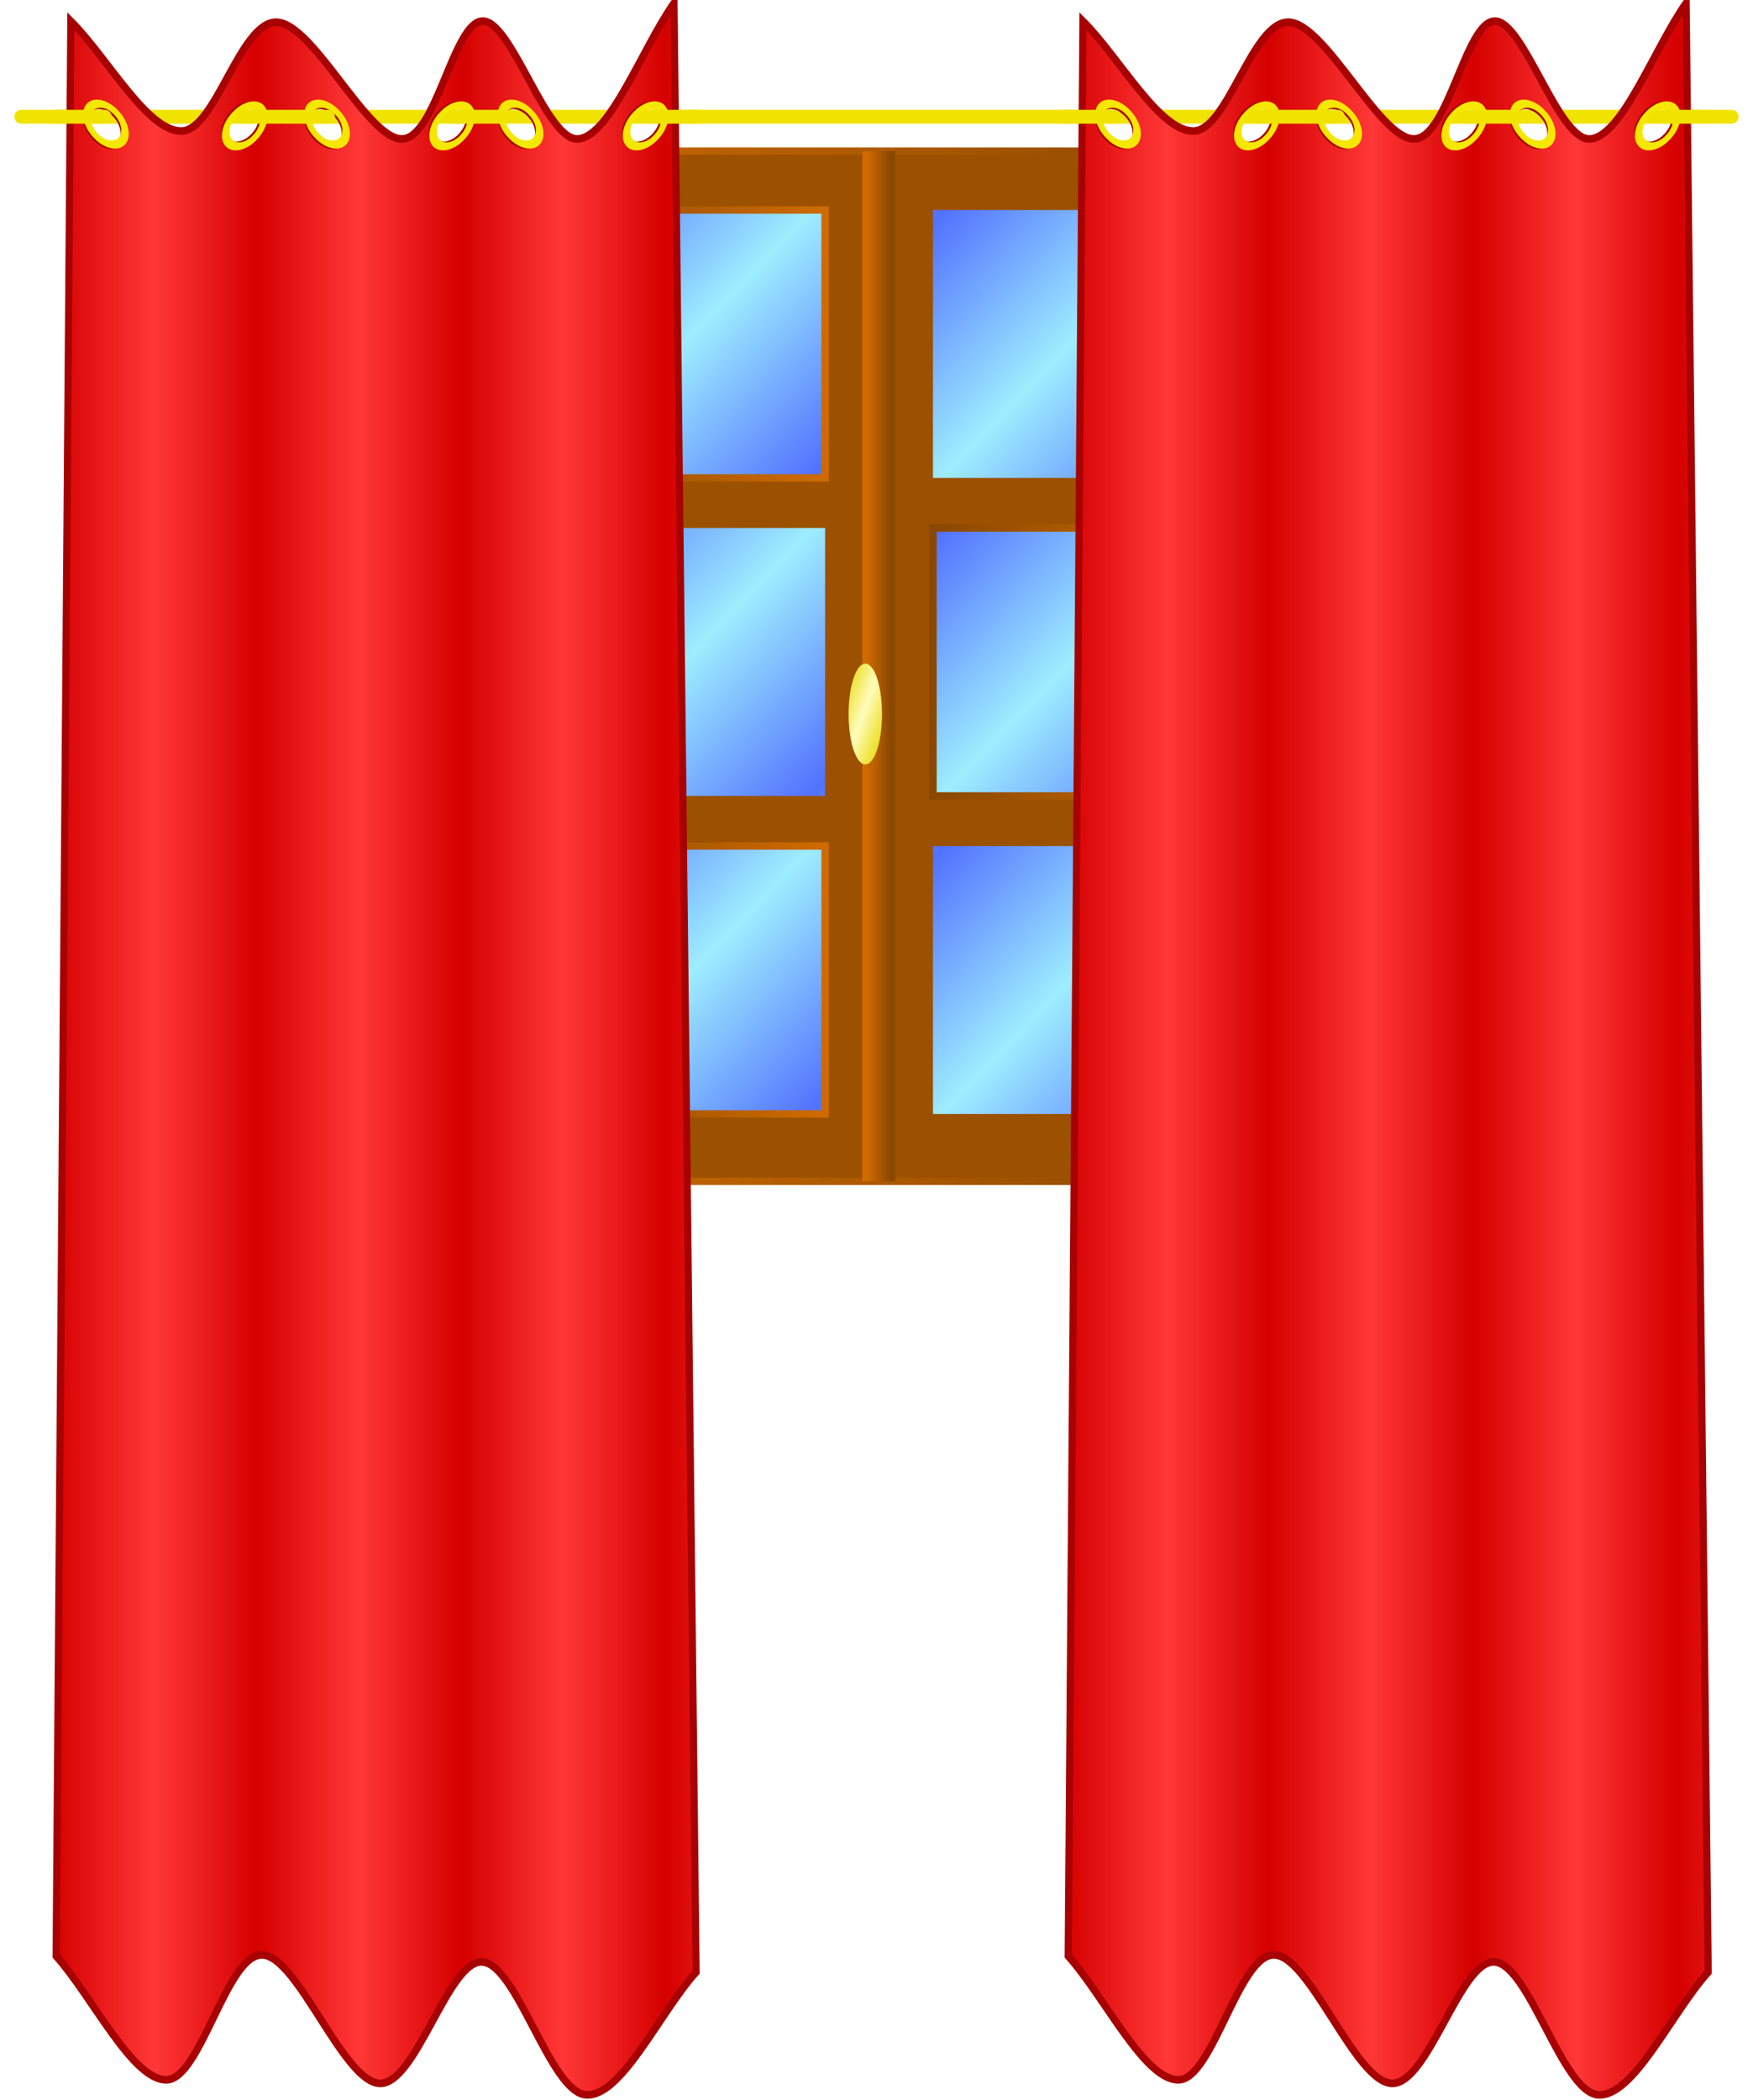
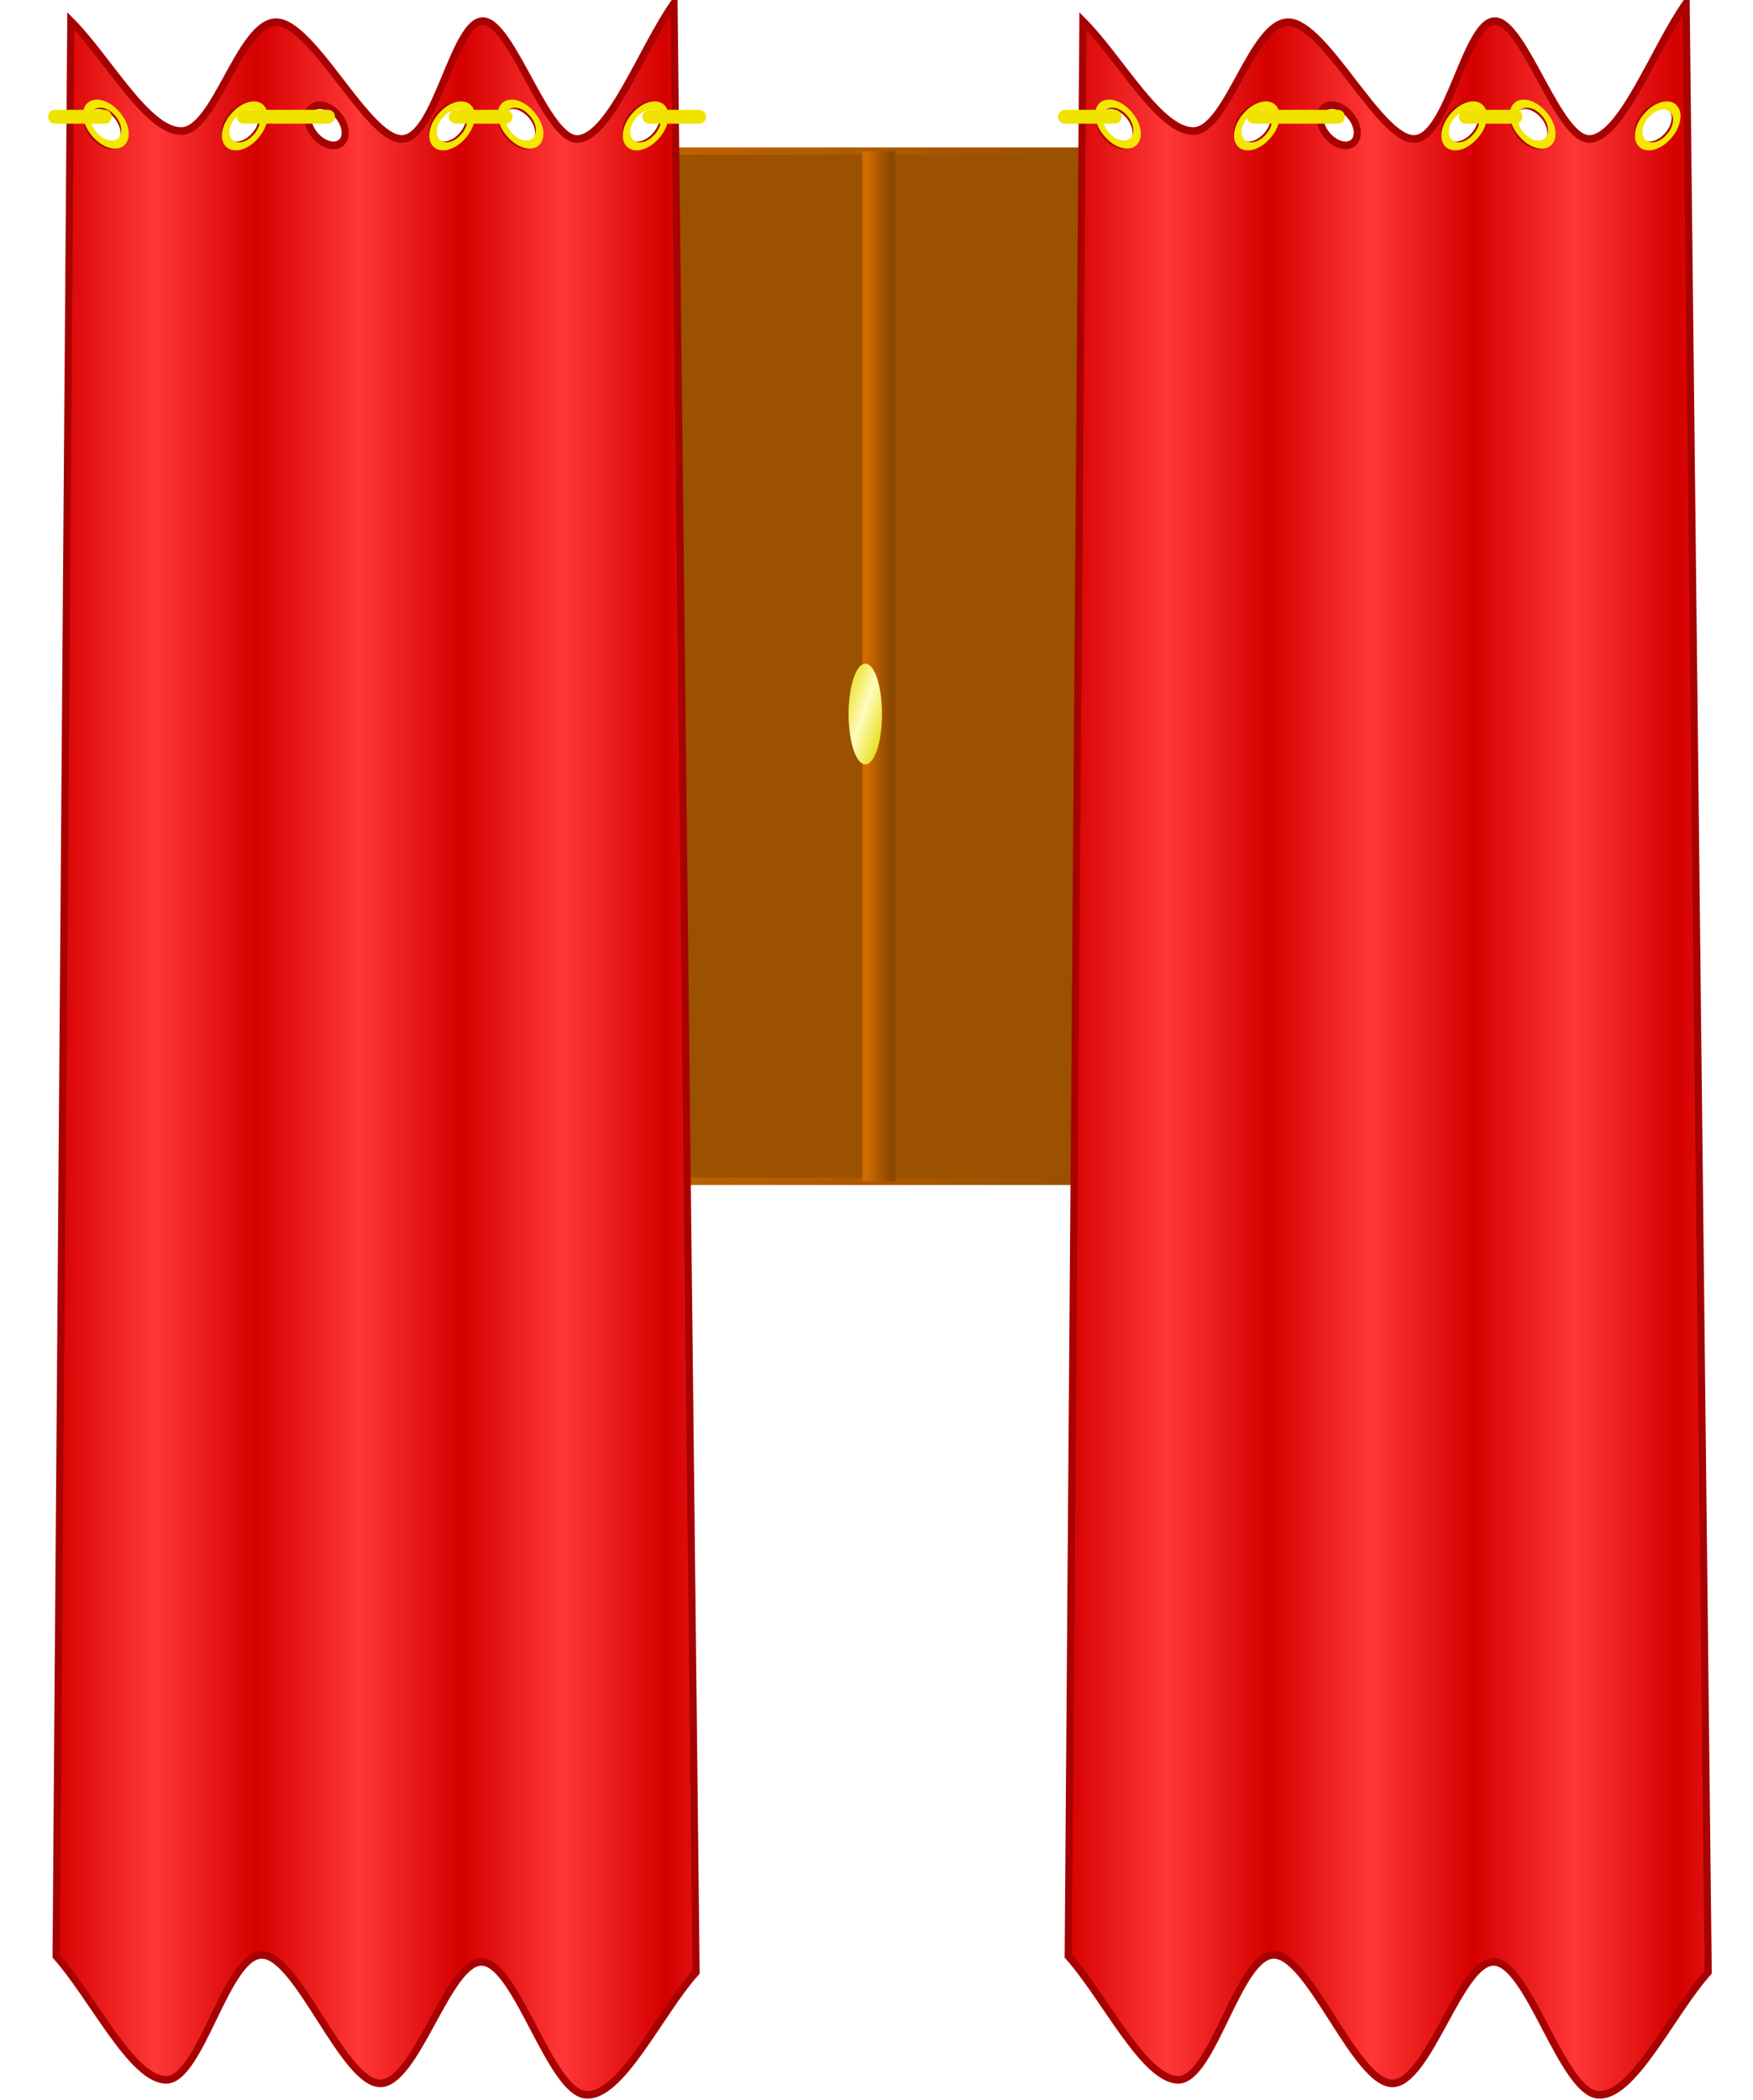
<svg xmlns="http://www.w3.org/2000/svg" xmlns:ns1="http://sodipodi.sourceforge.net/DTD/sodipodi-0.dtd" xmlns:ns2="http://www.inkscape.org/namespaces/inkscape" xmlns:xlink="http://www.w3.org/1999/xlink" id="svg2907" ns1:docname="window_draperies.svg" viewBox="0 0 317.05 379.67" ns1:version="0.32" version="1.0" ns2:output_extension="org.inkscape.output.svg.inkscape" ns2:version="0.45.1" ns1:docbase="/home/frederik/bilder/clipart_freedo">
  <defs id="defs2909">
    <linearGradient id="linearGradient3294" y2="206.22" spreadMethod="reflect" gradientUnits="userSpaceOnUse" x2="706.69" gradientTransform="scale(.575 1.739)" y1="206.22" x1="674.57" ns2:collect="always">
      <stop id="stop3296" style="stop-color:#d50000" offset="0" />
      <stop id="stop3297" style="stop-color:#ff3737" offset="1" />
    </linearGradient>
    <marker id="DiamondS" refY="0" refX="0" style="overflow:visible" orient="auto" ns2:stockid="DiamondS">
      <path id="path840" style="fill-rule:evenodd;stroke:#f1e300;stroke-width:1pt;fill:#f1e300" transform="scale(.2)" d="m-0-7.071l-7.071 7.071 7.071 7.071 7.071-7.071-7.071-7.071z" />
    </marker>
    <linearGradient id="linearGradient7857" y2="139.18" spreadMethod="reflect" gradientUnits="userSpaceOnUse" x2="1143.4" gradientTransform="scale(.471 2.121)" y1="132.85" x1="1137.6" ns2:collect="always">
      <stop id="stop7859" style="stop-color:#e6d900" offset="0" />
      <stop id="stop7860" style="stop-color:#fffcbd" offset="1" />
    </linearGradient>
    <linearGradient id="linearGradient7225" y2="51.312" xlink:href="#linearGradient7226" gradientUnits="userSpaceOnUse" x2="3013.7" gradientTransform="scale(.179 5.596)" y1="51.312" x1="3037.5" ns2:collect="always" />
    <linearGradient id="linearGradient9117" x1="471.08" xlink:href="#linearGradient7226" gradientUnits="userSpaceOnUse" y1="240.58" gradientTransform="scale(1.02 .98)" x2="521.79" y2="240.58" ns2:collect="always" />
    <linearGradient id="linearGradient6595" y2="263.74" spreadMethod="reflect" gradientUnits="userSpaceOnUse" x2="519.99" gradientTransform="scale(1.02 .98)" y1="241.2" x1="495.69" ns2:collect="always">
      <stop id="stop678" style="stop-color:#9eedff" offset="0" />
      <stop id="stop679" style="stop-color:#5272ff" offset="1" />
    </linearGradient>
    <linearGradient id="linearGradient7226">
      <stop id="stop7227" style="stop-color:#894700" offset="0" />
      <stop id="stop7228" style="stop-color:#cf6b00" offset="1" />
    </linearGradient>
    <linearGradient id="linearGradient8488" y2="255.23" xlink:href="#linearGradient7226" gradientUnits="userSpaceOnUse" x2="516.06" gradientTransform="scale(.903 1.107)" y1="255.23" x1="682.13" ns2:collect="always" />
  </defs>
  <ns1:namedview id="base" bordercolor="#666666" ns2:pageshadow="2" ns2:window-y="24" pagecolor="#ffffff" ns2:window-height="951" ns2:zoom="1.6846396" ns2:window-x="0" borderopacity="1.0" ns2:current-layer="layer1" ns2:cx="236.21908" ns2:cy="203.52138" ns2:window-width="1280" ns2:pageopacity="0.0" ns2:document-units="px" />
  <g id="layer1" ns2:label="Ebene 1" ns2:groupmode="layer" transform="translate(-191.48 -342.53)">
    <g id="g9801" transform="translate(-191.1 168.95)">
      <rect id="rect5329" style="fill-rule:evenodd;stroke:url(#linearGradient8488);stroke-width:1pt;fill:#9c5100" height="186.27" width="151.68" y="200.91" x="465.68" />
-       <rect id="rect5330" style="fill-rule:evenodd;stroke:url(#linearGradient9117);stroke-width:1pt;fill:url(#linearGradient6595)" height="48.439" width="50.487" y="211.55" x="481.32" />
      <use id="use5331" xlink:href="#rect5330" transform="translate(0,57.5)" height="743.75" width="1052.5" y="0" x="0" />
      <use id="use5332" xlink:href="#rect5330" transform="translate(0,115)" height="743.75" width="1052.5" y="0" x="0" />
      <use id="use5333" xlink:href="#rect5330" transform="translate(70)" height="743.75" width="1052.5" y="0" x="0" />
      <use id="use5334" xlink:href="#rect5330" transform="translate(70,57.5)" height="743.75" width="1052.5" y="0" x="0" />
      <use id="use5335" xlink:href="#rect5330" transform="translate(70,115)" height="743.75" width="1052.5" y="0" x="0" />
      <rect id="rect6596" style="fill-rule:evenodd;fill:url(#linearGradient7225)" height="186.27" width="5.948" y="200.91" x="538.54" />
      <path id="path7229" ns1:rx="3.0191076" ns1:ry="13.585984" style="fill-rule:evenodd;fill:url(#linearGradient7857)" ns1:type="arc" d="m542.1 294.74a3.019 13.586 0 1 1 -6.04 0 3.019 13.586 0 1 1 6.04 0z" transform="matrix(1 0 0 .67 0 105.21)" ns1:cy="294.74161" ns1:cx="539.07843" />
    </g>
    <g id="g10467" transform="translate(-36.766 168.95)">
-       <path id="path3969" ns1:nodetypes="cc" style="marker-end:url(#DiamondS);marker-start:url(#DiamondS);stroke:#f1e300;stroke-linecap:round;stroke-width:2.5;fill:none" d="m232.09 194.69h309.35" />
      <g id="g3961" transform="matrix(1 0 0 1.073 32.932 -21.572)">
        <path id="path2672" style="fill-rule:evenodd;stroke:#a70101;stroke-width:.965pt;fill:url(#linearGradient3294)" d="m391.17 185.43c6.65 6.17 13.75 18.5 19.95 18.53 6.21 0.04 10.65-18.56 17.3-18.34 6.65 0.23 16.41 19.71 22.62 19.67 6.21-0.03 9.31-19.86 14.64-19.86 5.32 0 11.53 20.37 17.29 19.86 5.77-0.51 11.53-15.28 17.3-22.92l3.99 331.83c-6.65 6.89-13.53 21.17-19.96 20.66s-12.42-21.84-18.62-22.38c-6.21-0.55-11.98 20.66-18.63 20.46s-14.86-21.55-21.29-21.65-11.09 21.02-17.3 21.05c-6.21 0.04-13.3-13.9-19.95-20.85l2.66-326.06zm8.14 15.67c1.55 1.54 1.95 3.64 0.91 4.69-1.05 1.04-3.15 0.64-4.69-0.91-1.55-1.54-1.95-3.64-0.91-4.69 1.05-1.04 3.15-0.64 4.69 0.91zm40 0c1.55 1.54 1.95 3.64 0.91 4.69-1.05 1.04-3.15 0.64-4.69-0.91-1.55-1.54-1.95-3.64-0.91-4.69 1.05-1.04 3.15-0.64 4.69 0.91zm35 0c1.55 1.54 1.95 3.64 0.91 4.69-1.05 1.04-3.15 0.64-4.69-0.91-1.55-1.54-1.95-3.64-0.91-4.69 1.05-1.04 3.15-0.64 4.69 0.91zm22.5 3.78c-1.54 1.55-3.64 1.95-4.69 0.91-1.04-1.05-0.64-3.15 0.91-4.69 1.54-1.55 3.64-1.95 4.69-0.91 1.04 1.05 0.64 3.15-0.91 4.69zm-35 0c-1.54 1.55-3.64 1.95-4.69 0.91-1.04-1.05-0.64-3.15 0.91-4.69 1.54-1.55 3.64-1.95 4.69-0.91 1.04 1.05 0.64 3.15-0.91 4.69zm-37.5 0c-1.54 1.55-3.64 1.95-4.69 0.91-1.04-1.05-0.64-3.15 0.91-4.69 1.54-1.55 3.64-1.95 4.69-0.91 1.04 1.05 0.64 3.15-0.91 4.69z" />
        <path id="path3298" ns1:rx="3.4805996" ns1:ry="3.1641815" style="stroke:#f5e700;stroke-width:.984pt;fill:none" ns1:type="arc" d="m401.85 202.04a3.481 3.164 0 1 1 -6.96 0 3.481 3.164 0 1 1 6.96 0z" transform="matrix(.544 -.544 .884 .884 2.205 240.9)" ns1:cy="202.04214" ns1:cx="398.37045" />
-         <path id="path3920" ns1:rx="3.4805996" ns1:ry="3.1641815" style="stroke:#f5e700;stroke-width:.984pt;fill:none" ns1:type="arc" d="m401.85 202.04a3.481 3.164 0 1 1 -6.96 0 3.481 3.164 0 1 1 6.96 0z" transform="matrix(.544 -.544 .884 .884 42.205 240.9)" ns1:cy="202.04214" ns1:cx="398.37045" />
        <path id="path3921" ns1:rx="3.4805996" ns1:ry="3.1641815" style="stroke:#f5e700;stroke-width:.984pt;fill:none" ns1:type="arc" d="m401.85 202.04a3.481 3.164 0 1 1 -6.96 0 3.481 3.164 0 1 1 6.96 0z" transform="matrix(.544 -.544 .884 .884 77.205 240.9)" ns1:cy="202.04214" ns1:cx="398.37045" />
        <path id="path3922" ns1:rx="3.4805996" ns1:ry="3.1641815" style="stroke:#f5e700;stroke-width:.984pt;fill:none" ns1:type="arc" d="m401.85 202.04a3.481 3.164 0 1 1 -6.96 0 3.481 3.164 0 1 1 6.96 0z" transform="matrix(.544 .544 -.884 .884 457.02 -192.23)" ns1:cy="202.04214" ns1:cx="398.37045" />
        <path id="path3923" ns1:rx="3.4805996" ns1:ry="3.1641815" style="stroke:#f5e700;stroke-width:.984pt;fill:none" ns1:type="arc" d="m401.85 202.04a3.481 3.164 0 1 1 -6.96 0 3.481 3.164 0 1 1 6.96 0z" transform="matrix(.544 .544 -.884 .884 422.02 -192.23)" ns1:cy="202.04214" ns1:cx="398.37045" />
        <path id="path3924" ns1:rx="3.4805996" ns1:ry="3.1641815" style="stroke:#f5e700;stroke-width:.984pt;fill:none" ns1:type="arc" d="m401.85 202.04a3.481 3.164 0 1 1 -6.96 0 3.481 3.164 0 1 1 6.96 0z" transform="matrix(.544 .544 -.884 .884 384.52 -192.23)" ns1:cy="202.04214" ns1:cx="398.37045" />
      </g>
      <use id="use9812" xlink:href="#g3961" transform="translate(-183.05)" height="743.75" width="1052.5" y="0" x="0" />
      <path id="path9813" ns1:nodetypes="cc" style="stroke:#f1e300;stroke-linecap:round;stroke-width:2.5;fill:none" d="m238.19 194.69h9.01" />
      <path id="path10441" ns1:nodetypes="cc" style="stroke:#f1e300;stroke-linecap:round;stroke-width:2.5;fill:none" d="m272.34 194.69h15.24" />
      <path id="path10442" ns1:nodetypes="cc" style="stroke:#f1e300;stroke-linecap:round;stroke-width:2.5;fill:none" d="m310.69 194.69h9.01" />
      <path id="path10443" ns1:nodetypes="cc" style="stroke:#f1e300;stroke-linecap:round;stroke-width:2.5;fill:none" d="m345.69 194.69h9.01" />
      <path id="path10444" ns1:nodetypes="cc" style="stroke:#f1e300;stroke-linecap:round;stroke-width:2.5;fill:none" d="m420.85 194.69h9" />
      <path id="path10445" ns1:nodetypes="cc" style="stroke:#f1e300;stroke-linecap:round;stroke-width:2.5;fill:none" d="m454.99 194.69h15.24" />
      <path id="path10446" ns1:nodetypes="cc" style="stroke:#f1e300;stroke-linecap:round;stroke-width:2.5;fill:none" d="m493.35 194.69h9" />
-       <path id="path10447" ns1:nodetypes="cc" style="stroke:#f1e300;stroke-linecap:round;stroke-width:2.5;fill:none" d="m528.35 194.69h7.08" />
    </g>
  </g>
</svg>